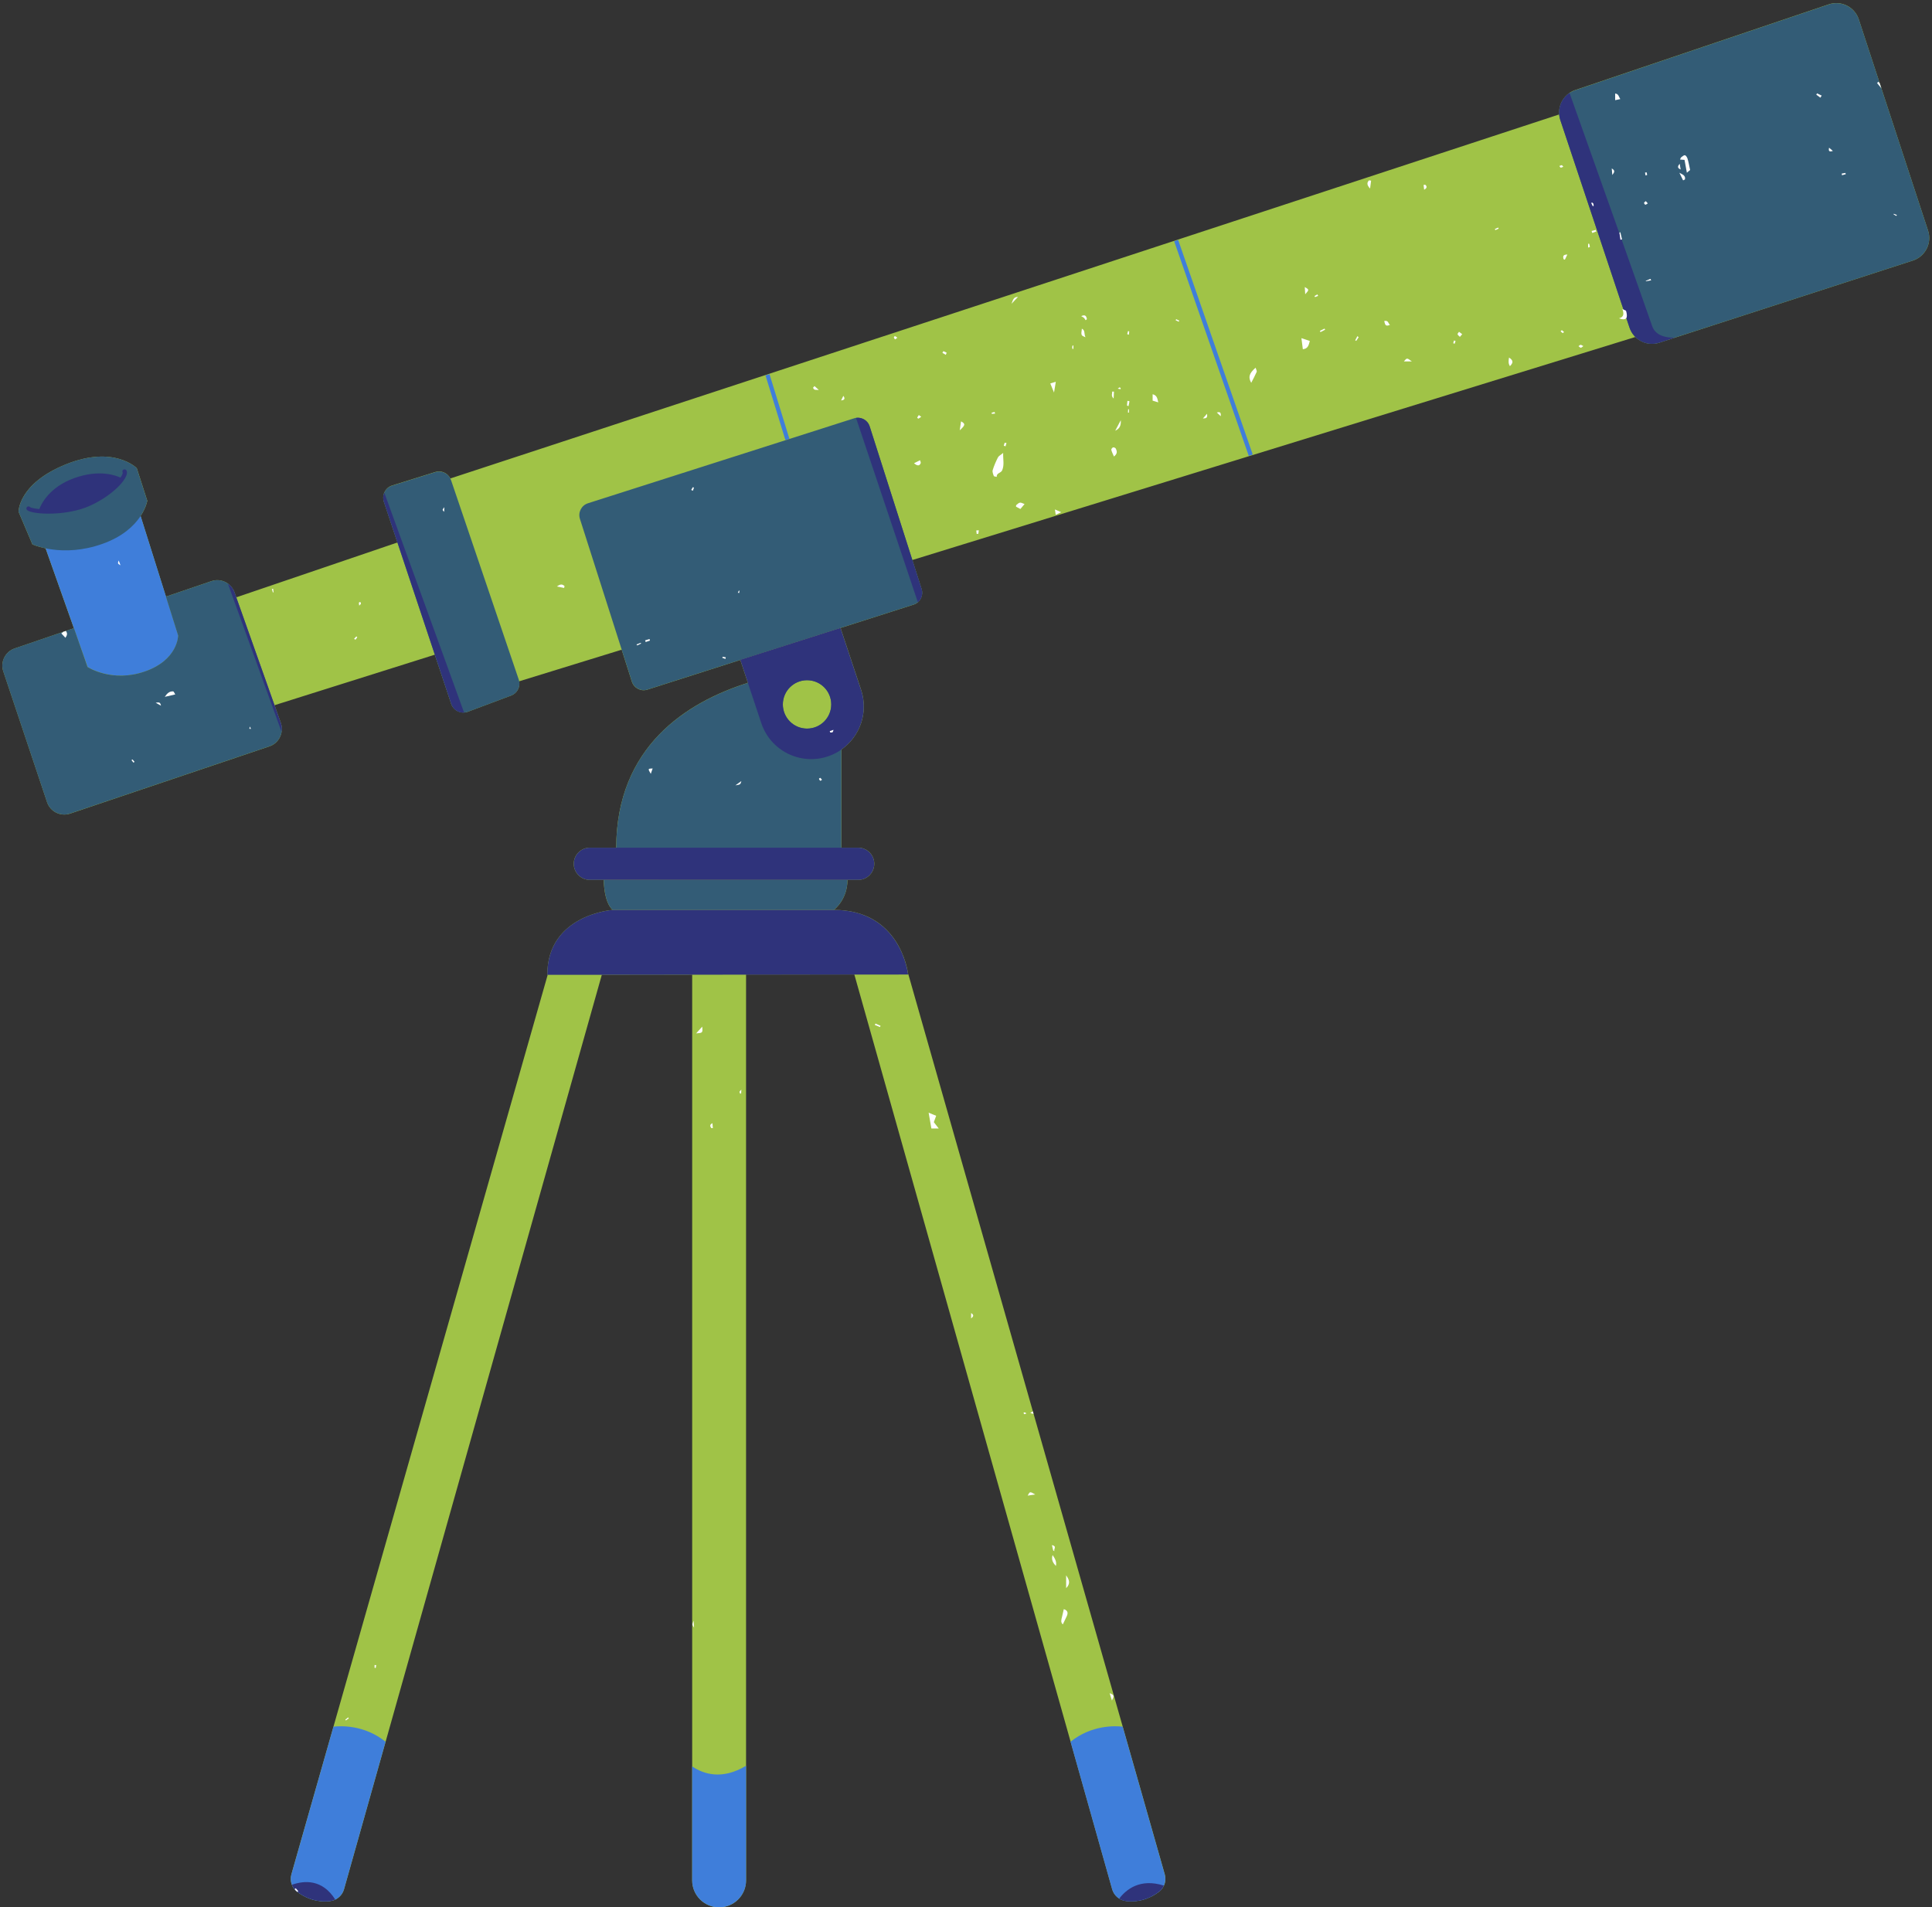
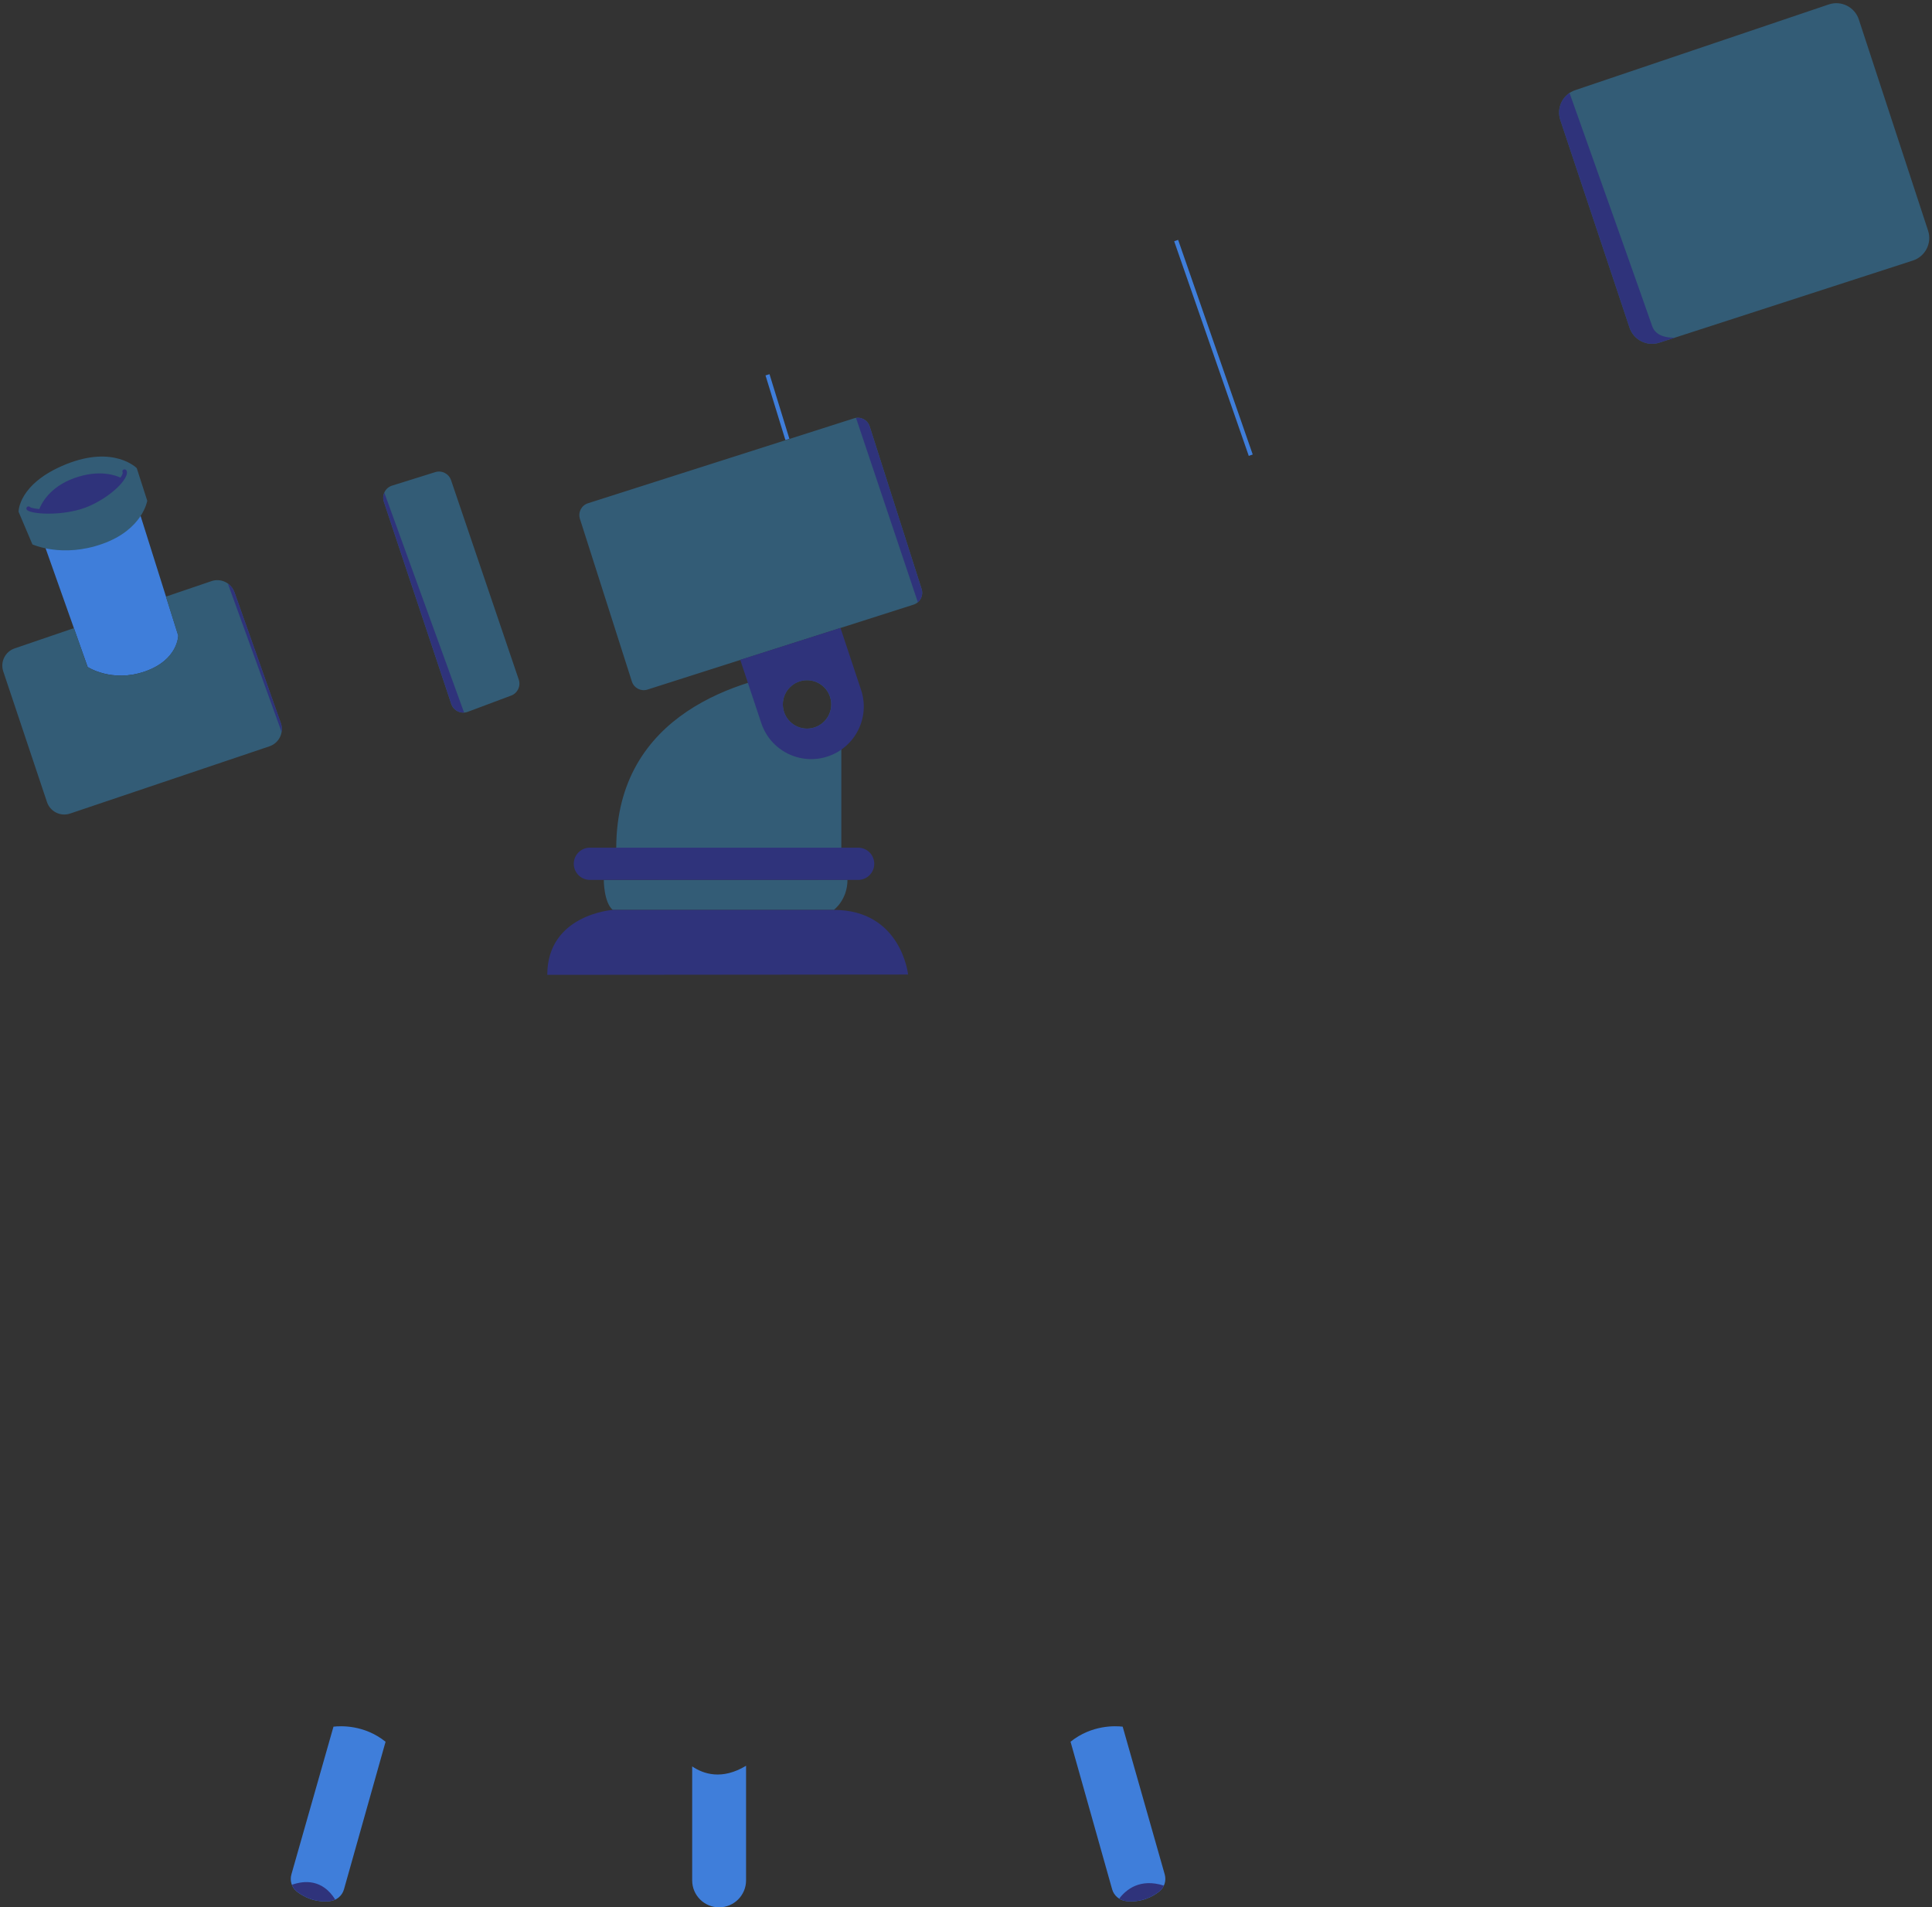
<svg xmlns="http://www.w3.org/2000/svg" height="481.5" preserveAspectRatio="xMidYMid meet" version="1.0" viewBox="-0.6 -0.8 487.7 481.5" width="487.7" zoomAndPan="magnify">
  <rect x="-0.6" y="-0.8" width="487.7" height="481.5" fill="#333333" stroke="none" />
  <g id="change1_1">
-     <path d="M482.27,64.98l-64.01,20.74c-2.19,0.71-4.5,0.08-6.04-1.44L229.7,140.59l2.34,7.34 c0.06,0.19,0.09,0.37,0.12,0.56c0.01,0.06,0.01,0.11,0.01,0.17c0.01,0.14,0.01,0.27,0,0.41c0,0.05,0,0.11-0.01,0.16 c-0.02,0.18-0.05,0.35-0.1,0.52c0,0,0,0.01,0,0.01c-0.05,0.17-0.12,0.34-0.2,0.5c-0.02,0.05-0.05,0.1-0.08,0.14 c-0.06,0.11-0.13,0.22-0.21,0.33c-0.03,0.05-0.07,0.09-0.1,0.13c-0.11,0.13-0.23,0.26-0.35,0.37c-0.01,0.01-0.01,0.02-0.02,0.02 c0,0,0,0,0,0l0,0c-0.31,0.26-0.67,0.47-1.08,0.6l-18.44,5.89l5.2,15.65c1.89,5.71-0.31,11.78-4.99,15.05v24.77h4.24 c2.25,0,4.07,1.82,4.07,4.07s-1.82,4.07-4.07,4.07h-2.7c-0.02,5.08-3.44,7.57-3.44,7.57c16.3,0,18.58,14.9,18.75,16.21l0.04,0 l31.45,110.39l0,0l0.18,0.63l0,0l22.5,78.97h0l10.62,37.29c0.11,0.4,0.17,0.81,0.16,1.21c-0.01,0.6-0.15,1.2-0.41,1.73 c-0.12,0.24-0.26,0.45-0.42,0.67c-0.03,0.04-0.06,0.07-0.09,0.11c-0.06,0.07-0.11,0.15-0.17,0.22c-0.14,0.15-0.29,0.29-0.46,0.41 c-0.25,0.19-0.52,0.38-0.81,0.57c-0.06,0.04-0.13,0.08-0.19,0.12c-0.25,0.16-0.5,0.3-0.78,0.45c-0.07,0.03-0.13,0.07-0.2,0.1 c-0.3,0.15-0.61,0.29-0.94,0.42c-0.05,0.02-0.1,0.04-0.15,0.06c-0.39,0.15-0.79,0.28-1.22,0.39c0,0,0,0,0,0l-0.01,0 c-0.07,0.02-0.14,0.04-0.21,0.06l0,0c-0.33,0.08-0.68,0.14-1.03,0.18c-0.12,0.02-0.24,0.03-0.35,0.04 c-0.27,0.03-0.54,0.05-0.83,0.05c-0.12,0-0.24,0.01-0.37,0.01c-0.4,0-0.81-0.01-1.23-0.06c-0.29-0.03-0.57-0.1-0.85-0.19 c-0.06-0.02-0.11-0.04-0.16-0.06c-0.26-0.09-0.51-0.2-0.74-0.35c-0.87-0.53-1.53-1.37-1.82-2.39l-65.09-230.94l-27.33,0.02V445 v28.94c0,3.76-3.04,6.8-6.8,6.8c-3.76,0-6.8-3.04-6.8-6.8v-28.78V245.28l-22.81,0.02L86.24,476.19c-0.33,1.16-1.15,2.08-2.2,2.59 l0,0l0,0c-0.2,0.1-0.41,0.18-0.63,0.24c-0.01,0-0.02,0.01-0.04,0.01c-0.23,0.06-0.46,0.11-0.7,0.14c-3.77,0.4-6.58-1.06-8.32-2.41 c-0.15-0.12-0.29-0.25-0.42-0.38c-0.09-0.09-0.16-0.19-0.24-0.28c-0.03-0.04-0.07-0.08-0.11-0.13c-0.1-0.13-0.18-0.27-0.26-0.41 c-0.01-0.01-0.01-0.02-0.02-0.03c-0.08-0.15-0.16-0.31-0.22-0.48c0,0,0,0,0,0l0,0c-0.32-0.82-0.38-1.74-0.13-2.63l64.7-227.1 l-0.1,0c0-15.25,16.52-16.4,16.52-16.4c-2.27-1.89-2.27-7.57-2.27-7.57h-3.5c-2.25,0-4.07-1.82-4.07-4.07s1.82-4.07,4.07-4.07h6.65 c0.08-25.46,17.65-36.68,33.24-41.62l-1.92-5.77l-23.44,7.49c-1.65,0.53-3.41-0.38-3.93-2.03l-2.57-8.05l-25.88,7.98 c0.28,1.51-0.54,3.04-2.02,3.59l-10.95,4.1c-0.31,0.12-0.63,0.17-0.95,0.18l0,0c0,0,0,0,0,0c-0.66,0.04-1.31-0.13-1.86-0.47 c-0.05-0.03-0.09-0.05-0.14-0.08c-0.09-0.06-0.17-0.13-0.25-0.2c-0.07-0.06-0.14-0.12-0.21-0.19c-0.06-0.06-0.12-0.13-0.18-0.2 c-0.08-0.09-0.15-0.2-0.22-0.3c-0.04-0.06-0.08-0.12-0.12-0.18c-0.1-0.17-0.19-0.36-0.25-0.56l-4.14-12.41L68.7,177.24l1.6,4.5 c0.09,0.25,0.14,0.5,0.18,0.76c0.02,0.1,0.03,0.21,0.04,0.31c0.01,0.11,0.01,0.22,0.01,0.33c0.01,0.28-0.01,0.56-0.05,0.84 c0,0,0,0,0,0v0c-0.26,1.64-1.37,3.08-3.05,3.65L17.1,204.61c-2.41,0.81-5.02-0.49-5.82-2.9l-11.04-33c-0.8-2.39,0.48-4.99,2.87-5.8 l12.27-4.2c0,0,0,0,0,0l0.63-0.21l0,0l2.04-0.7l-7.14-20.16c-2.1-0.44-3.33-1-3.33-1l-3.49-8.23c0,0-0.14-7.11,11.99-11.99 c12.13-4.88,17.85,0.98,17.85,0.98l2.65,8.23c0,0-0.27,1.69-1.69,3.85l6.4,20.35l11.48-3.91c1.46-0.5,2.98-0.22,4.15,0.61l0,0h0 c0.11,0.08,0.21,0.17,0.32,0.26c0.1,0.08,0.19,0.17,0.29,0.26c0.09,0.09,0.17,0.18,0.25,0.28c0.1,0.12,0.2,0.25,0.29,0.39 c0.06,0.08,0.11,0.17,0.17,0.25c0.14,0.24,0.26,0.48,0.35,0.75l0.46,1.29l40.68-13.85l-3.43-10.3c-0.07-0.2-0.11-0.4-0.14-0.61 c-0.02-0.14-0.01-0.28-0.01-0.41c0-0.06-0.01-0.11,0-0.17c0.01-0.18,0.04-0.36,0.08-0.54c0-0.01,0-0.01,0-0.02 c0.04-0.19,0.11-0.36,0.18-0.54c0,0,0,0,0,0l0,0c0.36-0.83,1.05-1.51,1.98-1.8l10.87-3.4c1.52-0.48,3.12,0.24,3.82,1.63 l279.92-91.91c-0.01-0.17-0.02-0.34-0.02-0.51c0-0.05,0-0.1,0-0.14c0.02-0.6,0.12-1.19,0.31-1.75c0.01-0.03,0.02-0.06,0.03-0.08 c0.1-0.28,0.22-0.56,0.36-0.82c0.01-0.01,0.02-0.03,0.02-0.04c0.45-0.83,1.1-1.55,1.9-2.1c0,0,0,0,0,0v0 c0.43-0.29,0.91-0.54,1.43-0.71l64-21.64c3.15-1.06,6.56,0.64,7.59,3.8l5.28,16.1l0,0l0.42,1.28l0,0l11.78,35.93 C487.14,60.57,485.42,63.96,482.27,64.98z" fill="#A0C347" />
-   </g>
+     </g>
  <g id="change2_1">
    <path d="M187.73,445v28.94c0,3.75-3.04,6.8-6.8,6.8s-6.8-3.04-6.8-6.8v-28.78 C176.98,447.1,181.67,448.66,187.73,445z M83.58,435.13l-10.62,37.29c-0.46,1.6,0.08,3.33,1.39,4.35c1.74,1.35,4.55,2.8,8.32,2.41 c1.69-0.18,3.1-1.35,3.56-2.98l10.5-37.26C91.36,434.61,85.35,434.92,83.58,435.13z M282.8,435.13c-1.77-0.21-7.77-0.52-13.16,3.8 l10.5,37.26c0.46,1.63,1.88,2.8,3.56,2.98c3.77,0.4,6.58-1.06,8.32-2.41c1.31-1.02,1.85-2.75,1.39-4.35L282.8,435.13z M19.99,124.23c-9.76,2.79-10.88,7.53-9.48,12.27l11.02,31.09c0,0,6.14,4.04,14.5,1.12c8.37-2.93,8.37-9.06,8.37-9.06L34.21,127.3 C34.21,127.3,29.75,121.44,19.99,124.23z M192.64,93.98l5.02,16.32l1.01-0.31l-5.02-16.32L192.64,93.98z M296.8,59.76l-1,0.35 l18.83,54.19l1-0.35L296.8,59.76z" fill="#3F7EDA" />
  </g>
  <g id="change3_1">
    <path d="M130.35,170.77c0.56,1.64-0.29,3.43-1.91,4.04l-10.95,4.1c-1.7,0.64-3.6-0.26-4.18-1.99L96.3,125.88 c-0.57-1.71,0.37-3.55,2.09-4.08l10.87-3.4c1.66-0.52,3.44,0.38,4,2.03L130.35,170.77z M218.93,106.84 c-0.53-1.65-2.29-2.55-3.93-2.03l-67.18,21.45c-1.65,0.53-2.55,2.29-2.03,3.93l13.12,41.08c0.53,1.65,2.29,2.55,3.93,2.03 l67.18-21.45c1.65-0.53,2.55-2.29,2.03-3.93L218.93,106.84z M154.08,228.92h55.8c0,0,3.45-2.5,3.45-7.6l-61.51,0.04 C151.81,221.35,151.81,227.02,154.08,228.92z M486.11,57.43L468.63,4.12c-1.04-3.16-4.45-4.86-7.59-3.8l-64,21.64 c-3.12,1.05-4.8,4.43-3.76,7.55l17.47,52.41c1.04,3.11,4.39,4.81,7.51,3.8l64.01-20.74C485.42,63.96,487.14,60.57,486.11,57.43z M25.28,136.5c10.18-3.63,11.29-10.88,11.29-10.88l-2.65-8.23c0,0-5.72-5.86-17.85-0.98C3.95,121.3,4.09,128.41,4.09,128.41 l3.49,8.23C7.58,136.64,15.11,140.13,25.28,136.5z M211.78,176.33v37.05h-56.82c0-34.32,31.72-42.85,47.76-44.97 C207.52,167.78,211.78,171.49,211.78,176.33z M209.23,177.04c0-3.37-2.73-6.11-6.11-6.11c-3.37,0-6.11,2.73-6.11,6.11 c0,3.37,2.73,6.11,6.11,6.11C206.5,183.15,209.23,180.41,209.23,177.04z M58.59,148.73c-0.84-2.37-3.43-3.63-5.82-2.81l-11.49,3.91 l3.09,9.82c0,0,0,6.14-8.37,9.06c-8.37,2.93-14.5-1.12-14.5-1.12l-3.43-9.81l-14.98,5.12c-2.39,0.82-3.67,3.41-2.87,5.8l11.04,33 c0.81,2.41,3.42,3.71,5.82,2.9l50.34-16.98c2.43-0.82,3.72-3.47,2.86-5.89L58.59,148.73z" fill="#335C76" />
  </g>
  <g id="change4_1">
    <path d="M31.32,117.97c0.17,0.29,0.18,0.67,0.03,1.13c-0.63,1.98-4.02,5.35-9.05,7.7 c-3.27,1.53-7.39,2.08-10.65,2.08c-2.89,0-5.11-0.44-5.5-1.01c-0.16-0.24-0.1-0.57,0.15-0.74c0.23-0.15,0.54-0.1,0.71,0.11 c0.23,0.17,1.09,0.36,2.32,0.48c0.41-1.11,2.41-5.52,8.83-7.82c6.46-2.32,10.69-0.58,11.64-0.11c0.44-0.63,0.63-1.1,0.57-1.32 c-0.15-0.25-0.05-0.57,0.2-0.72C30.85,117.62,31.18,117.72,31.32,117.97z M148.31,221.35h67.71c2.25,0,4.07-1.82,4.07-4.07 s-1.82-4.07-4.07-4.07h-67.71c-2.25,0-4.07,1.82-4.07,4.07S146.06,221.35,148.31,221.35z M209.87,228.92h-55.8 c0,0-16.52,1.15-16.52,16.4l91.08-0.08C228.64,245.23,226.92,228.92,209.87,228.92z M218.93,106.84c-0.47-1.48-1.95-2.36-3.44-2.13 l15.61,46.55c0.93-0.79,1.34-2.09,0.95-3.33L218.93,106.84z M191.57,181.75l-5.31-15.97l25.3-8.06l5.21,15.68 c2.31,6.96-1.47,14.47-8.43,16.78v0C201.39,192.48,193.88,188.71,191.57,181.75z M197.02,177.04c0,3.37,2.73,6.11,6.11,6.11 c3.37,0,6.11-2.73,6.11-6.11c0-3.37-2.73-6.11-6.11-6.11C199.76,170.93,197.02,173.67,197.02,177.04z M416.45,81.5 c-0.95-2.85-16.28-45.99-20.85-58.84c-2.17,1.46-3.2,4.24-2.33,6.84l17.47,52.41c1.04,3.11,4.39,4.81,7.51,3.8l3.87-1.25 C420.28,84.49,417.32,84.1,416.45,81.5z M58.59,148.73c-0.33-0.92-0.92-1.67-1.67-2.2l13.56,37.45c0.11-0.73,0.08-1.49-0.19-2.24 L58.59,148.73z M96.3,125.88l17.02,51.05c0.47,1.41,1.82,2.26,3.23,2.18l-20.13-55.51C96.11,124.29,96.04,125.09,96.3,125.88z M73.09,475.05c0.26,0.66,0.68,1.26,1.26,1.71c1.74,1.35,4.55,2.8,8.32,2.41c0.48-0.05,0.94-0.19,1.36-0.39 C80.76,473.58,76.2,473.94,73.09,475.05z M281.92,478.55c0.53,0.33,1.14,0.55,1.78,0.62c1.4,0.15,2.67,0.04,3.81-0.23l0.22-0.06 c1.8-0.46,3.25-1.31,4.29-2.12c0.52-0.4,0.91-0.92,1.18-1.5C287.18,473.33,283.66,476.25,281.92,478.55z" fill="#2F337B" />
  </g>
  <g id="change5_1">
-     <path d="M296.3,79.78c0.26,0.12,0.52,0.24,0.78,0.37c-0.04,0.09-0.09,0.18-0.13,0.27 c-0.26-0.12-0.52-0.25-0.78-0.37C296.21,79.96,296.25,79.87,296.3,79.78z M303.05,104.85c0.85-0.01,1.23-0.15,1.03-1.18 C303.67,104.14,303.44,104.41,303.05,104.85z M290.36,98.73c0,0.58,0,1.06,0,1.62c0.36,0.11,0.8,0.24,1.42,0.43 C291.56,99.84,291.5,99.02,290.36,98.73z M284.13,103.36c0.09,0,0.17,0.01,0.26,0.01c0-0.28,0-0.56,0-0.84 c-0.07,0-0.14-0.01-0.21-0.01C284.16,102.8,284.14,103.08,284.13,103.36z M306.57,103.35c0.35,0.33,0.61,0.57,0.99,0.93 C307.63,103.42,307.45,103.09,306.57,103.35z M283.89,101.56c0,0.04,0.17,0.08,0.38,0.18c0.09-0.43,0.17-0.83,0.25-1.23 c-0.17-0.04-0.34-0.08-0.51-0.12C283.96,100.78,283.91,101.17,283.89,101.56z M284.46,82.87c-0.1-0.03-0.2-0.06-0.3-0.09 c-0.08,0.26-0.17,0.51-0.21,0.77c0,0.03,0.27,0.11,0.41,0.16C284.39,83.43,284.42,83.15,284.46,82.87z M345.25,46.8 c0.11-0.87,0.19-1.43,0.26-1.99c-0.17-0.03-0.35-0.05-0.52-0.08C344.44,45.29,344.38,45.86,345.25,46.8z M332.58,82.74 c0.05,0.1,0.1,0.21,0.16,0.31c0.39-0.2,0.77-0.41,1.16-0.61c-0.05-0.09-0.1-0.19-0.14-0.28C333.36,82.35,332.97,82.55,332.58,82.74 z M331.23,73.94c0.04,0.09,0.09,0.18,0.13,0.27c0.26-0.1,0.52-0.21,0.78-0.31c-0.07-0.13-0.14-0.26-0.2-0.38 C331.7,73.65,331.47,73.79,331.23,73.94z M315.25,95.85c0.45-0.88,0.96-1.81,1.38-2.77c0.09-0.22-0.15-0.58-0.28-1.05 C314.67,93.53,314.47,94.44,315.25,95.85z M328.77,71.66c0.04,0.71,0.07,1.17,0.11,1.83C329.9,72.34,329.9,72.34,328.77,71.66z M341.5,85.12c0.09,0.05,0.17,0.09,0.26,0.14c0.2-0.31,0.41-0.62,0.61-0.93c-0.11-0.09-0.21-0.17-0.32-0.26 C341.86,84.42,341.68,84.77,341.5,85.12z M265.92,95.59c-0.68,0.21-1.04,0.32-1.39,0.42c0.33,0.8,0.61,1.5,0.94,2.29 C265.62,97.43,265.75,96.63,265.92,95.59z M265.9,129.18c0.47-0.23,0.82-0.4,1.37-0.67c-0.52-0.23-0.94-0.41-1.57-0.69 C265.79,128.45,265.84,128.8,265.9,129.18z M255.94,126.71c-0.06,0.05-0.04,0.2-0.07,0.4c0.31,0.17,0.65,0.35,1.11,0.6 c0.41-0.48,0.72-0.85,1.05-1.25C256.84,125.95,256.84,125.94,255.94,126.71z M280.52,99.82c0.03-0.77,0.06-1.27,0.08-1.76 c-0.15,0-0.31,0.01-0.46,0.01C280.24,98.56,279.75,99.09,280.52,99.82z M253.01,110.99c-0.11,0.23-0.15,0.5-0.22,0.75 c0.15,0.05,0.29,0.09,0.44,0.14c0.08-0.28,0.16-0.56,0.24-0.84C253.31,111.02,253.03,110.95,253.01,110.99z M270.06,86.82 c0,0.16,0.04,0.32,0.07,0.48c0.08-0.01,0.15-0.02,0.23-0.03c0-0.28,0-0.56,0-0.83c-0.07-0.01-0.13-0.01-0.2-0.02 C270.13,86.55,270.07,86.68,270.06,86.82z M254.74,75.89c0.5-0.53,1-1.06,1.64-1.73C255.45,74.21,255.23,74.45,254.74,75.89z M251.31,114.69c-0.52,1.03-0.99,2.1-1.32,3.2c-0.13,0.43,0.1,1.01,0.28,1.48c0.06,0.15,0.49,0.15,0.75,0.22 c-0.13-1.01,1.06-0.9,1.38-1.69c0.56-1.38,0.18-2.66,0.23-4.35C251.97,114.1,251.49,114.32,251.31,114.69z M280.92,107.94 c1.15-0.51,1.5-1.39,1.4-2.65C281.8,106.27,281.36,107.1,280.92,107.94z M282.29,97.16c-0.09-0.06-0.22-0.18-0.27-0.16 c-0.17,0.08-0.31,0.21-0.46,0.33c0.24,0.04,0.48,0.09,0.72,0.13C282.27,97.36,282.28,97.26,282.29,97.16z M272.33,79.02 c0.27,0.16,0.52,0.26,0.7,0.43c0.17,0.16,0.28,0.4,0.42,0.6c0.11-0.09,0.21-0.18,0.32-0.27C273.64,79.03,273.37,78.51,272.33,79.02 z M272.5,82.18c-0.23,1.7-0.23,1.7,0.91,2.16C272.98,83.47,273.41,82.63,272.5,82.18z M280.38,112.15 c-0.2,0.05-0.49,0.44-0.45,0.62c0.12,0.52,0.38,1,0.67,1.69c0.99-0.79,0.73-1.41,0.48-1.98 C280.99,112.28,280.58,112.09,280.38,112.15z M43.12,173.76c-0.97-0.08-1.58,0.55-2.12,1.37c0.83-0.19,1.66-0.38,2.64-0.61 C43.4,174.17,43.28,173.77,43.12,173.76z M29.82,141.92c-0.16-0.42-0.29-0.76-0.46-1.22C29.09,141.48,29.09,141.48,29.82,141.92z M32.59,191.12c0.17,0.21,0.34,0.42,0.52,0.63c0.08-0.07,0.16-0.14,0.25-0.22c-0.18-0.2-0.36-0.41-0.53-0.61 C32.75,190.99,32.67,191.06,32.59,191.12z M15.38,158.71c-0.17,0.14-0.34,0.28-0.5,0.41c0.37,0.39,0.67,0.71,1.04,1.1 c0.38-0.58,0.62-1.1,0.09-1.72L15.38,158.71z M90,151.35c-0.03,0.18,0.03,0.38,0.08,0.75c0.24-0.26,0.41-0.36,0.43-0.49 c0.02-0.13-0.1-0.29-0.16-0.44C90.23,151.23,90.01,151.27,90,151.35z M38.7,176.62c0.46,0.26,0.81,0.45,1.34,0.74 C39.87,176.33,39.33,176.54,38.7,176.62z M186.23,275.31c0.09-0.02,0.17-0.03,0.26-0.05c0.01-0.24,0.03-0.49,0.05-0.97 c-0.27,0.31-0.44,0.42-0.46,0.54C186.06,274.99,186.18,275.15,186.23,275.31z M73.78,476.14c0.06,0.08,0.11,0.16,0.17,0.25 c0.13,0.13,0.26,0.26,0.41,0.37c0.04,0.03,0.09,0.06,0.13,0.09c0.07-0.06,0.14-0.11,0.22-0.17c-0.22-0.25-0.44-0.5-0.66-0.76 C73.95,476,73.87,476.07,73.78,476.14z M174.6,410.12c-0.03-0.46-0.06-0.91-0.12-1.76C174.1,409.39,174.1,409.39,174.6,410.12z M88.78,160.49c0.13,0.08,0.35,0.23,0.36,0.21c0.17-0.19,0.31-0.42,0.45-0.63c-0.08-0.06-0.16-0.13-0.25-0.19 C89.16,160.08,88.97,160.29,88.78,160.49z M178.96,284c0.04,0.05,0.19,0.01,0.39,0.01c-0.03-0.38-0.07-0.75-0.11-1.24 C178.48,283.15,178.63,283.57,178.96,284z M175.13,260.1c1.67-0.13,1.67-0.13,1.53-1.7C176.17,258.95,175.74,259.42,175.13,260.1z M68.03,147.92c0.08,0.28,0.17,0.57,0.25,0.85c0.06-0.01,0.11-0.02,0.17-0.04c-0.03-0.29-0.07-0.59-0.1-0.88 C68.24,147.88,68.14,147.9,68.03,147.92z M367.34,83.59c0.09,0.26,0.38,0.44,0.59,0.66c0.16-0.19,0.32-0.37,0.58-0.68 c-0.34-0.25-0.57-0.43-0.8-0.6C367.57,83.18,367.29,83.44,367.34,83.59z M380.33,89.47c-0.15,0.88-0.21,1.5,0.23,2.17 C381.34,90.86,381.53,90.24,380.33,89.47z M376.75,57.03c0.04,0.09,0.08,0.18,0.12,0.27c0.28-0.12,0.56-0.25,0.84-0.37 c-0.04-0.09-0.09-0.19-0.13-0.28C377.3,56.77,377.02,56.9,376.75,57.03z M366.24,85.86c0.12,0.04,0.25,0.08,0.37,0.12 c0.07-0.23,0.15-0.46,0.22-0.69c-0.13-0.04-0.27-0.08-0.4-0.13C366.37,85.39,366.3,85.63,366.24,85.86z M353.79,90.44 c0.55,0,1.08,0,2,0C354.55,89.52,354.55,89.52,353.79,90.44z M358.76,45.89c0.05,0.41,0.09,0.81,0.14,1.21 c0.75-0.42,0.76-0.83,0.3-1.24C359.15,45.82,359.01,45.87,358.76,45.89z M62.34,183.19c0.14,0.01,0.28,0.02,0.42,0.03 c-0.1-0.2-0.19-0.4-0.29-0.6C62.42,182.81,62.38,183,62.34,183.19z M348.82,80.25c0.23,0.72,0.19,1.54,1.46,0.96 C349.77,80.86,349.94,80.01,348.82,80.25z M111.51,128.42c0.02-0.4,0.04-0.71,0.06-1.17C111.02,127.93,111.02,127.93,111.51,128.42 z M393.34,82.84c0.18,0.16,0.35,0.34,0.55,0.46c0.03,0.02,0.21-0.19,0.32-0.29c-0.18-0.15-0.37-0.31-0.55-0.46 C393.55,82.64,393.45,82.74,393.34,82.84z M394.08,64.6c0.01,0.06,0.16,0.08,0.34,0.17c0.18-0.38,0.36-0.75,0.63-1.31 C393.85,63.46,393.95,64.03,394.08,64.6z M394.03,41.3c-0.2-0.21-0.31-0.41-0.4-0.4c-0.2,0.02-0.39,0.13-0.59,0.21 c0.11,0.14,0.2,0.38,0.33,0.4C393.54,41.55,393.74,41.41,394.03,41.3z M328.28,87.37c1.37-0.13,1.5-1.16,1.76-2.09 c-0.73-0.25-1.33-0.45-2.12-0.71C328.05,85.6,328.16,86.45,328.28,87.37z M424.74,38.4c-0.27-0.07-0.66,0.3-0.96,0.52 c-0.12,0.09-0.15,0.29-0.28,0.56c0.37,0.03,0.68,0.05,1.13,0.09c0.19,1.05,0.39,2.13,0.59,3.24c0.23-0.19,0.6-0.51,0.82-0.69 c-0.23-1.06-0.38-1.96-0.64-2.83C425.3,38.94,425.02,38.47,424.74,38.4z M414.85,70.1c0.01,0.04,0.02,0.07,0.03,0.11 c0.44-0.08,0.89-0.15,1.33-0.23c-0.06-0.13-0.12-0.26-0.18-0.38C415.63,69.76,415.24,69.93,414.85,70.1z M265.58,390.81 c-0.29-0.51,0.75-1.19-0.64-1.53c0.15,0.63,0.22,1,0.32,1.37C265.28,390.69,265.39,390.71,265.58,390.81z M423.41,40.54 c-0.45,0.54-0.74,1.06,0.24,1.44C423.57,41.5,423.49,41.02,423.41,40.54z M415.19,43.36c-0.01-0.22-0.09-0.44-0.15-0.67 c-0.13,0.03-0.25,0.06-0.38,0.09c0.04,0.24,0.09,0.48,0.13,0.72C414.93,43.46,415.19,43.4,415.19,43.36z M250.47,103.21 c-0.25,0.06-0.5,0.11-0.75,0.19c-0.01,0,0.04,0.29,0.06,0.29c0.27-0.01,0.54-0.04,0.81-0.07 C250.55,103.48,250.51,103.35,250.47,103.21z M457.89,23.1c0.35,0.25,0.69,0.51,1.04,0.76c0.11-0.18,0.21-0.35,0.32-0.53 c-0.39-0.19-0.78-0.38-1.17-0.56C458.01,22.88,457.95,22.99,457.89,23.1z M265.94,394.56c0.24-1.01-0.18-1.82-0.83-2.76 C264.71,393.04,265.27,393.82,265.94,394.56z M267.94,405.45c-0.18,0.8-0.31,1.4-0.46,2c-0.17,0.67-0.38,1.33,0.21,1.86 c0.34-0.71,0.68-1.37,0.98-2.04C269.01,406.52,269.06,405.84,267.94,405.45z M279.51,426.66c0.21,0.66,0.36,1.14,0.59,1.87 C280.68,427.21,280.68,427.21,279.51,426.66z M260.12,355.52c-0.18,0.11-0.39,0.23-0.64,0.4c0.28,0.13,0.55,0.19,0.82,0.23 L260.12,355.52z M268.53,400.16c1.19-1.19,0.75-2.2,0-3.23C268.53,397.93,268.53,398.93,268.53,400.16z M423.33,42.82 c0.31,0.64,0.63,1.28,0.94,1.92c0.15-0.08,0.31-0.15,0.46-0.23C424.97,43.5,424.07,43.22,423.33,42.82z M464.32,43.02 c0.02,0.14,0.04,0.28,0.05,0.42c0.32-0.09,0.64-0.18,0.96-0.26c-0.03-0.11-0.06-0.21-0.08-0.32 C464.94,42.91,464.63,42.96,464.32,43.02z M462.08,37.31c-0.28-0.24-0.56-0.48-0.96-0.82C460.86,37.57,461.41,37.51,462.08,37.31z M397.87,86.6c0.19,0.14,0.36,0.35,0.57,0.39c0.14,0.03,0.32-0.19,0.65-0.41c-0.35-0.17-0.54-0.34-0.7-0.32 C398.2,86.29,398.04,86.48,397.87,86.6z M400.29,60.74c0,0.32,0,0.64,0,0.96c0.16-0.05,0.45-0.11,0.45-0.14 c-0.03-0.28-0.11-0.55-0.18-0.82C400.47,60.73,400.38,60.73,400.29,60.74z M477.46,53.17c-0.02,0.05-0.04,0.1-0.07,0.14 c0.24,0.14,0.47,0.28,0.71,0.42c0.04-0.08,0.08-0.17,0.13-0.26C477.97,53.37,477.71,53.27,477.46,53.17z M407.12,22.81 c0,0.58,0,1.06,0,1.68c0.44-0.09,0.79-0.17,1.3-0.28C408,23.62,408.02,22.9,407.12,22.81z M473.6,19.83 c-0.12,0.11-0.24,0.22-0.37,0.33c0.36,0.45,0.72,0.89,1.09,1.34l-0.42-1.28C473.8,20.09,473.7,19.96,473.6,19.83z M408.45,59.73 c0.13-0.03,0.27-0.06,0.4-0.09c-0.14-0.6-0.28-1.2-0.42-1.8c-0.08,0.02-0.16,0.05-0.24,0.07 C408.28,58.52,408.36,59.12,408.45,59.73z M401.69,51.19c-0.02-0.19,0-0.39-0.07-0.56c-0.06-0.13-0.23-0.21-0.35-0.32 c-0.06,0.05-0.13,0.11-0.19,0.16c0.13,0.26,0.25,0.52,0.38,0.78C401.53,51.23,401.61,51.21,401.69,51.19z M408.95,77.23 c0.42,1.2,0.37,2.02-0.86,2.33c1.13,0.43,1.83,0.3,1.95-0.33c0.09-0.48-0.02-1.03-0.16-1.51 C409.83,77.55,409.45,77.48,408.95,77.23z M401.17,57.52c0.06,0.17,0.12,0.33,0.18,0.5c0.33-0.13,0.67-0.26,1-0.39 c-0.04-0.13-0.09-0.26-0.13-0.38C401.88,57.33,401.53,57.42,401.17,57.52z M406.26,41.73c0.05,0.56,0.08,0.93,0.14,1.65 C407.01,42.61,407.11,42.23,406.26,41.73z M414.86,49.98c-0.16,0.14-0.41,0.26-0.44,0.43c-0.03,0.14,0.17,0.42,0.32,0.47 c0.13,0.04,0.33-0.17,0.62-0.33C415.12,50.29,414.99,50.13,414.86,49.98z M244.54,330.7c0,0.58,0,0.97,0,1.36 C245.12,331.61,245.35,331.2,244.54,330.7z M257.76,355.91c0.07,0.11,0.13,0.3,0.22,0.32c0.12,0.02,0.27-0.09,0.53-0.2 c-0.23-0.13-0.34-0.24-0.46-0.26C257.97,355.75,257.86,355.86,257.76,355.91z M235.72,280.9c-0.8-0.33-1.4-0.58-1.9-0.78 c0.23,1.35,0.45,2.64,0.69,3.99c0.49,0,0.93,0,1.86,0c-0.62-0.79-0.97-1.25-1.24-1.6C235.33,281.93,235.52,281.43,235.72,280.9z M208.96,184.12c0.28-0.05,0.69,0.29,0.83-0.66c-0.4,0.14-0.67,0.24-0.93,0.33C208.89,183.9,208.92,184.01,208.96,184.12z M258.82,376.79c0.52-0.08,1.02-0.15,1.91-0.28C259.37,375.73,259.37,375.73,258.82,376.79z M206.44,195.57 c-0.02-0.02-0.32,0.22-0.31,0.27c0.07,0.19,0.2,0.36,0.35,0.5c0.02,0.02,0.23-0.14,0.42-0.27 C206.73,195.85,206.6,195.69,206.44,195.57z M220.22,257.95c0.44,0.18,0.88,0.37,1.32,0.55c0.05-0.11,0.09-0.22,0.14-0.32 c-0.43-0.19-0.85-0.37-1.28-0.56C220.34,257.73,220.28,257.84,220.22,257.95z M242,105.58c-0.11,0.77-0.22,1.54-0.33,2.26 C243.09,106.55,243.15,106.19,242,105.58z M245.94,133.99c0.14-0.01,0.28-0.01,0.42-0.02c0.04-0.3,0.08-0.6,0.12-0.89 c-0.21,0.01-0.42,0.03-0.63,0.04C245.88,133.41,245.91,133.7,245.94,133.99z M186.55,196.39c-0.49,0.36-0.86,0.62-1.51,1.09 C186.31,197.27,186.31,197.27,186.55,196.39z M237.3,88.28c0.28,0.17,0.57,0.34,0.85,0.51c0.07-0.19,0.24-0.53,0.2-0.56 c-0.25-0.16-0.54-0.25-0.82-0.37C237.46,88,237.38,88.14,237.3,88.28z M230.13,116.16c0.91,0.76,1.4,0.66,1.68-0.02 c0.08-0.19-0.1-0.5-0.17-0.75C231.19,115.61,230.75,115.84,230.13,116.16z M230.94,104.62c-0.02,0.05,0.24,0.3,0.29,0.28 c0.21-0.1,0.4-0.26,0.72-0.49c-0.29-0.2-0.45-0.31-0.61-0.42C231.2,104.21,231.04,104.4,230.94,104.62z M211.72,100.31 c0.74-0.1,1.15-0.35,0.57-1.17C212.05,99.64,211.89,99.97,211.72,100.31z M204.65,97.06c0.15,0.75,0.87,0.53,1.45,0.59 c-0.37-0.33-0.74-0.66-1.1-0.98C204.88,96.8,204.77,96.93,204.65,97.06z M225.04,84.37c0.04,0.18,0.18,0.35,0.29,0.52 c0.16-0.11,0.33-0.23,0.6-0.42c-0.27-0.19-0.42-0.34-0.61-0.4C225.26,84.05,225.02,84.29,225.04,84.37z M86.57,433.36 c0.05,0.07,0.1,0.13,0.15,0.2c0.24-0.18,0.48-0.35,0.73-0.53c-0.06-0.08-0.11-0.15-0.17-0.23 C87.04,432.99,86.81,433.17,86.57,433.36z M186.06,148.35c0-0.01-0.14-0.06-0.14-0.05c-0.09,0.18-0.18,0.36-0.26,0.54 c0.11,0.02,0.22,0.05,0.33,0.07C186.01,148.72,186.04,148.53,186.06,148.35z M93.96,420.25c0,0.03,0.18,0.05,0.28,0.07 c0.04-0.24,0.09-0.49,0.13-0.73c-0.14-0.01-0.28-0.01-0.42-0.02C93.95,419.79,93.94,420.02,93.96,420.25z M181.75,165.28 c0.25,0.09,0.51,0.19,0.76,0.28c0.03-0.14,0.07-0.27,0.1-0.41c-0.27-0.05-0.53-0.09-0.8-0.14 C181.79,165.1,181.77,165.19,181.75,165.28z M139.99,147.27c0.83,0.17,1.32,0.27,1.81,0.37c0.04-0.15,0.07-0.31,0.11-0.46 C141.45,146.73,140.95,146.53,139.99,147.27z M160.07,161.9c0.06,0.08,0.13,0.17,0.19,0.25c0.32-0.16,0.64-0.32,0.97-0.48 c-0.03-0.06-0.06-0.12-0.09-0.18C160.78,161.62,160.42,161.76,160.07,161.9z M163.37,160.54c-0.37,0.11-0.74,0.22-1.11,0.32 c0.04,0.14,0.08,0.29,0.12,0.43c0.36-0.12,0.73-0.24,1.09-0.36C163.44,160.8,163.4,160.67,163.37,160.54z M163.68,194.57 c0.22-0.62,0.34-0.97,0.47-1.36C162.92,193.26,162.92,193.26,163.68,194.57z M174.57,122.31c0-0.01-0.26-0.12-0.28-0.1 c-0.15,0.22-0.28,0.46-0.41,0.69c0.15,0.06,0.29,0.13,0.44,0.19C174.4,122.84,174.49,122.58,174.57,122.31z" fill="#FFF" />
-   </g>
+     </g>
</svg>